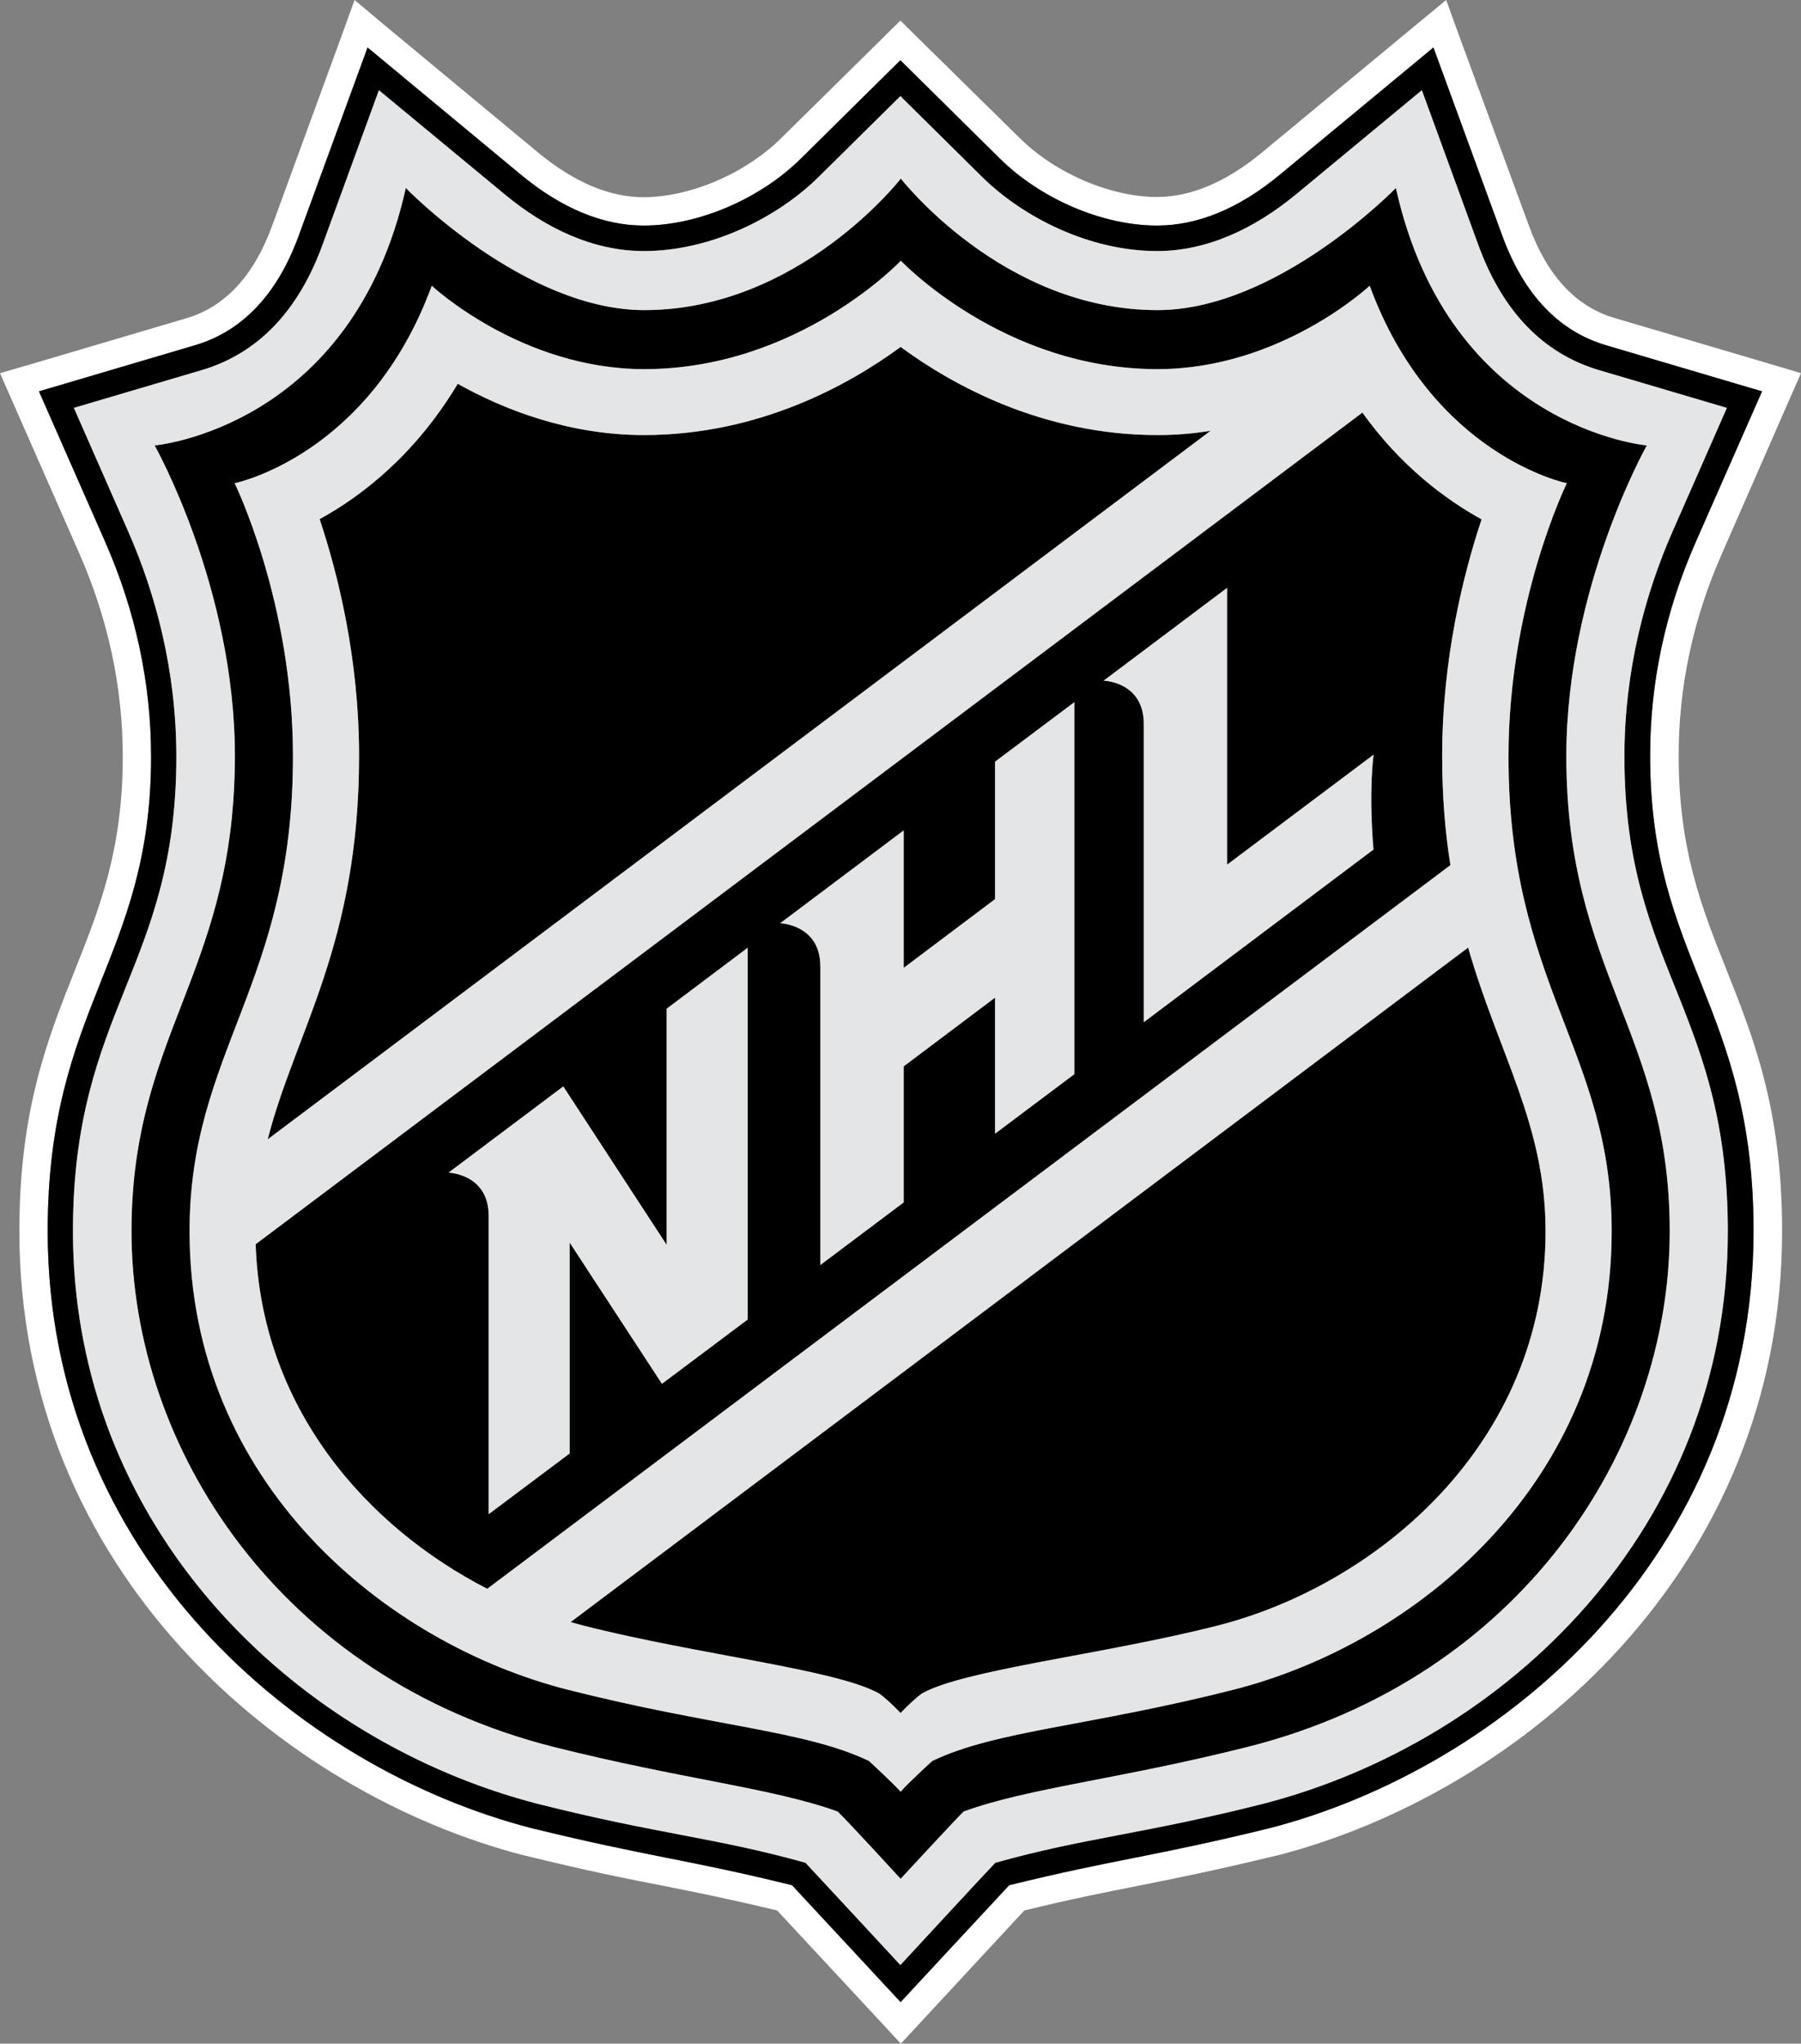
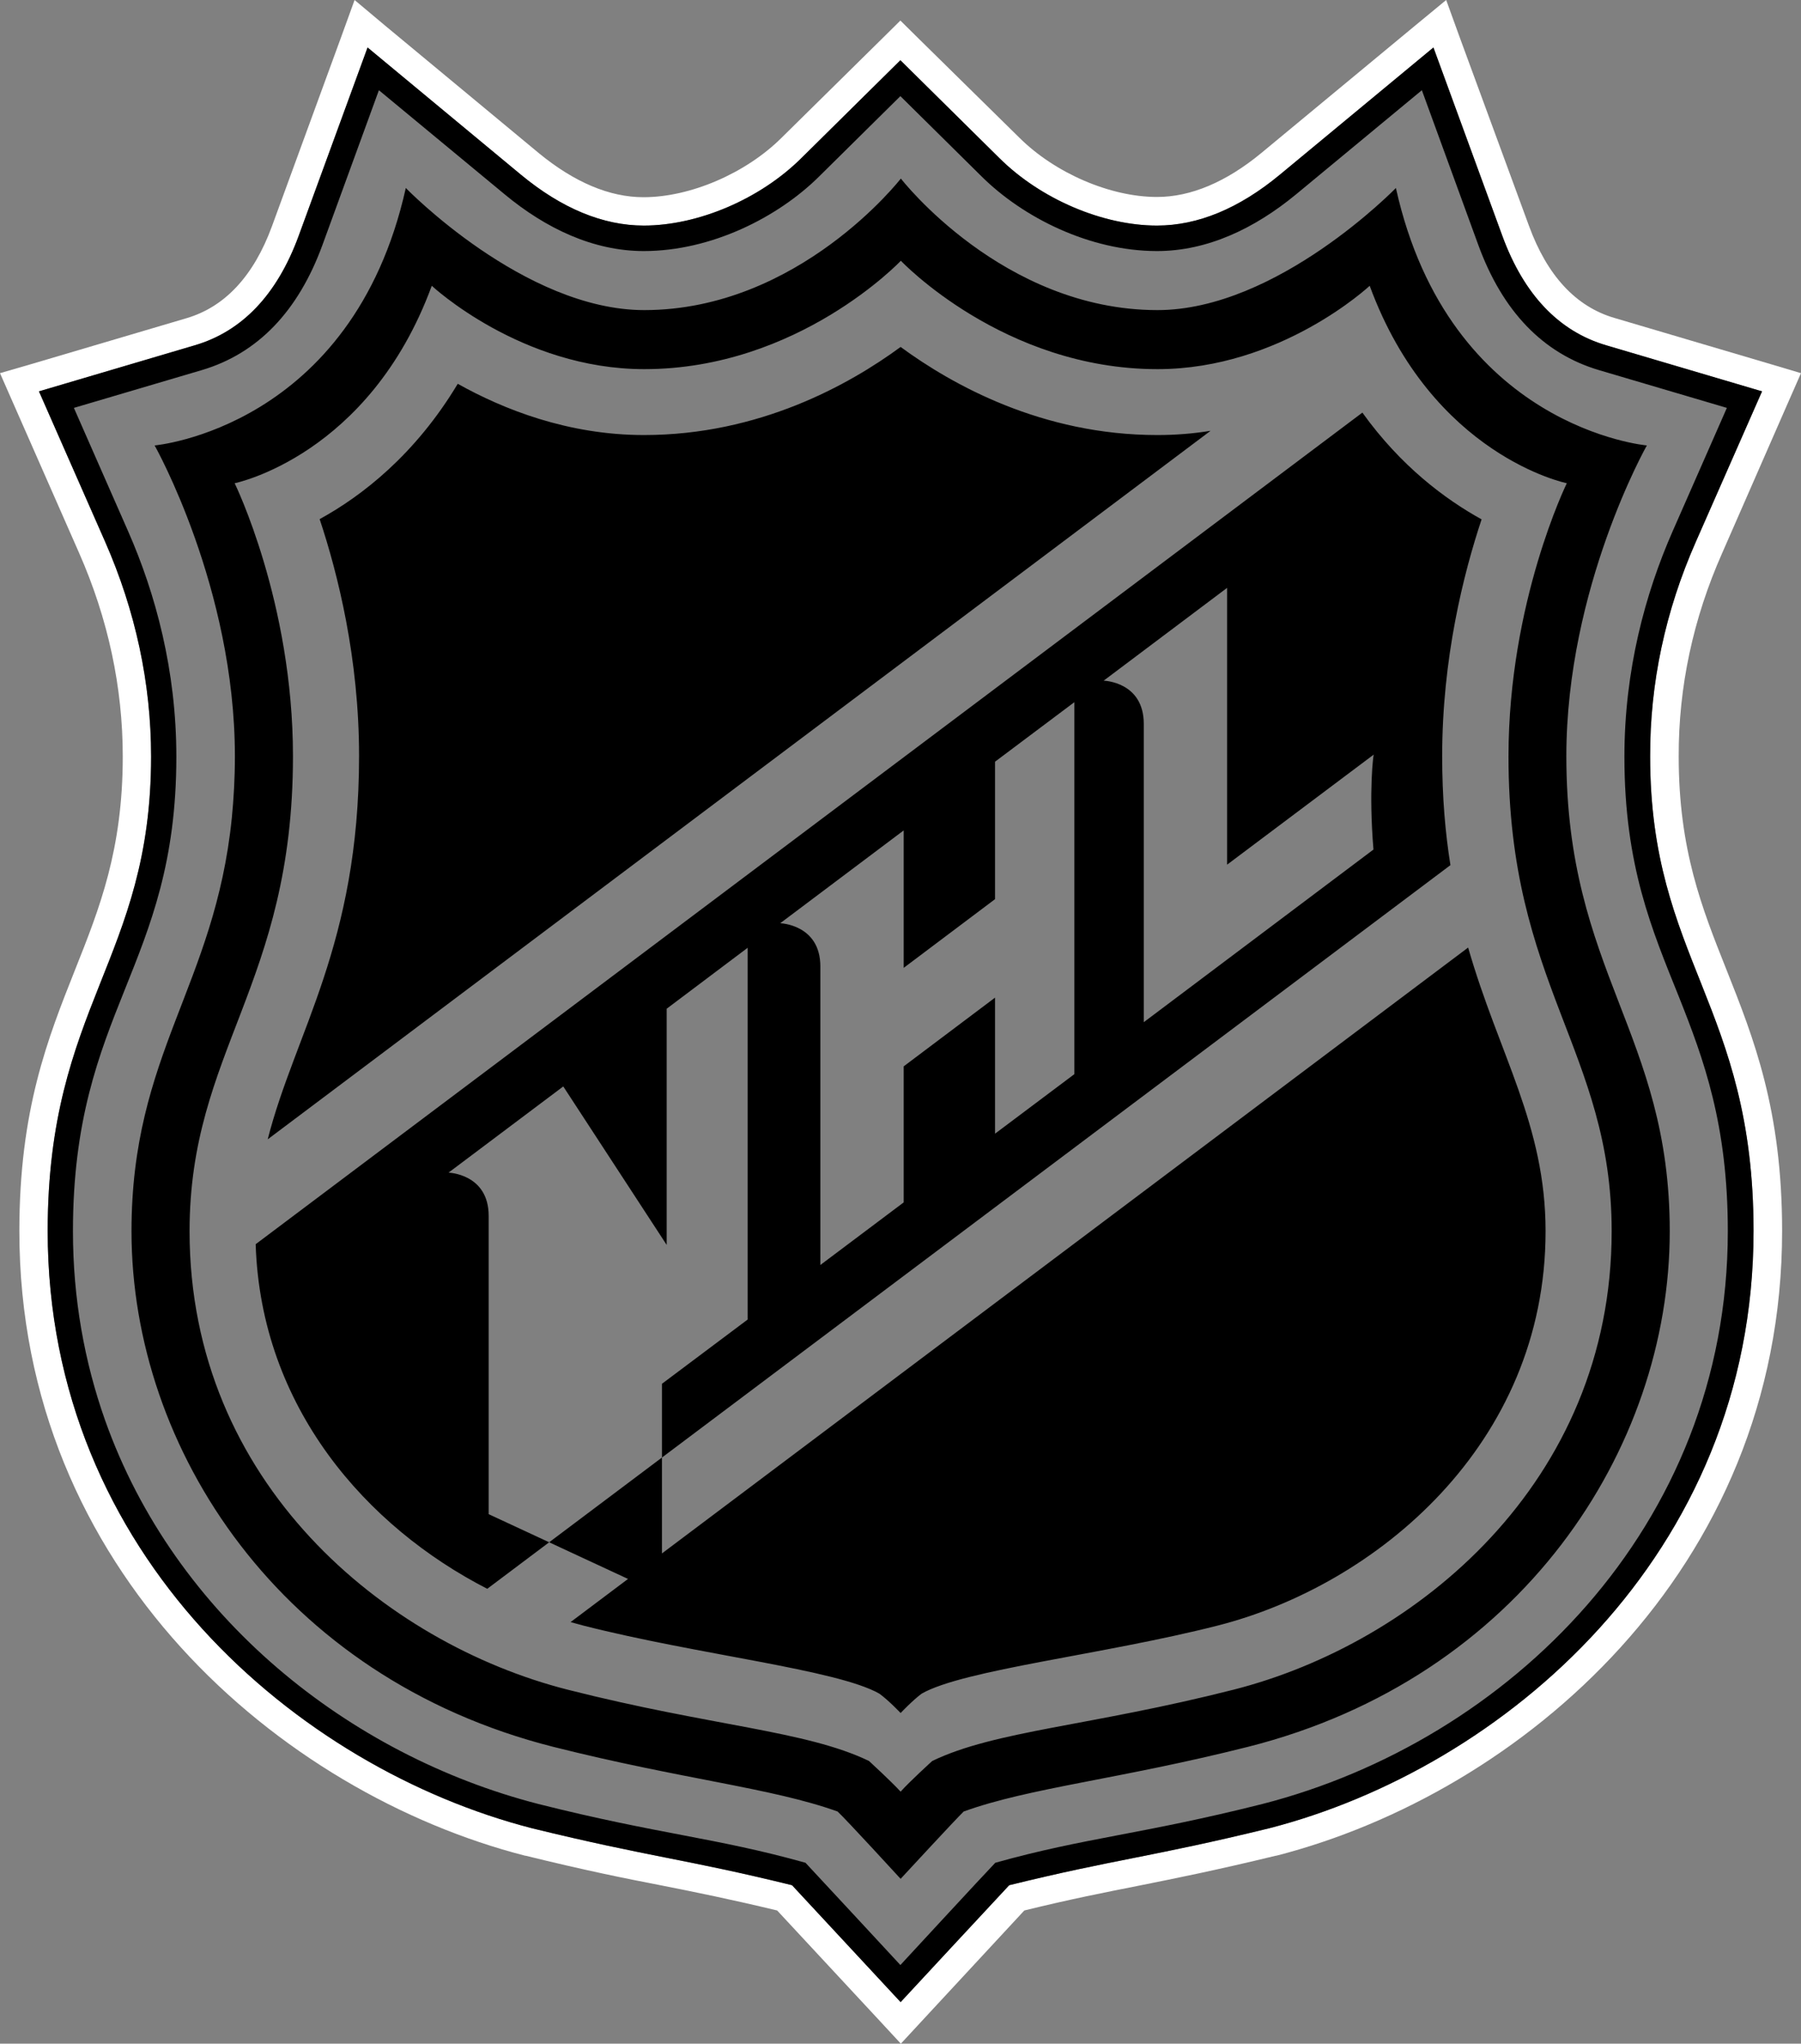
<svg xmlns="http://www.w3.org/2000/svg" version="1.1" id="NHL" x="0px" y="0px" viewBox="0 0 762.9 865.3" style="enable-background:new 0 0 762.9 865.3;" xml:space="preserve">
  <rect x="0" y="0" width="762.9" height="865.3" fill="#808080" stroke="none" />
  <style type="text/css"> .st0{fill:#FFFFFF;} .st1{fill:#E4E5E6;} </style>
  <path class="st0" d="M757.4,170.5l5.5-12.5l-13.1-3.9l-66-19.5c-16.3-4.8-28.4-17.9-36.1-38.9L618.4,16l-5.8-16l-13.1,10.8 l-65.1,53.9c-15,12.4-30,18.7-44.3,18.7c-19.8,0-43.2-10.1-58.3-25.1L389.8,17l-8.4-8.3l-8.4,8.3L331,58.4 c-15.1,15-38.6,25.1-58.4,25.1c-14.4,0-29.3-6.3-44.4-18.7l-65-53.9L150.2,0l-5.8,16l-29.2,79.8c-7.7,21-19.9,34.1-36.1,38.9 l-66,19.5L0,158l5.5,12.5l28,63.6C45.8,262,52,291,52,320.3c0,39.5-9.8,64.2-20.2,90.3C20.2,439.8,8.2,469.9,8.2,521.2 c0,143.9,111,238,214.2,264.5l0.1,0l0.1,0c25.6,6.3,42.1,9.6,58.1,12.7c14.6,2.9,28.5,5.7,48.5,10.5c9.7,10.4,42,45.2,43.6,46.9 l8.8,9.5l8.8-9.5c0.4-0.4,33.8-36.4,43.5-46.9c20-4.9,33.9-7.6,48.5-10.5c16-3.2,32.5-6.5,58.1-12.7l0.1,0l0.1,0 c103.2-26.5,214.2-120.6,214.2-264.5c0-51.3-12-81.5-23.6-110.7c-10.4-26.1-20.2-50.7-20.2-90.2c-0.1-29.4,6.1-58.4,18.4-86.1 L757.4,170.5z M699,320.3c0,85.9,43.8,105.4,43.8,200.9c0,137.5-106.4,227.5-205.2,252.9c-49.9,12.2-65,13-110.1,24.1 c-3.7,3.9-46,49.5-46,49.5s-42.3-45.5-46-49.5c-45.1-11.1-60.2-11.9-110.1-24.1C126.5,748.7,20.2,658.7,20.2,521.2 c0-95.4,43.8-115,43.8-200.9c0-31-6.6-61.7-19.5-91l-28-63.6l66-19.5c20.1-5.9,34.9-21.5,44-46.3l29.2-79.8l65,53.9 c17.3,14.3,34.8,21.5,52,21.5c23,0,49.3-11.2,66.8-28.6l41.9-41.4l41.9,41.4c17.5,17.4,43.8,28.6,66.8,28.6c17.3,0,34.7-7.2,52-21.5 l65.1-53.9l29.2,79.8c9.1,24.8,23.9,40.4,44,46.3l66,19.5l-28,63.6C705.4,258.7,698.9,289.3,699,320.3z" />
-   <path d="M718.4,229.3l28-63.6l-66-19.5c-20.1-5.9-34.9-21.5-44-46.3l-29.2-79.8L542.1,74c-17.3,14.3-34.7,21.5-52,21.5 c-23,0-49.3-11.2-66.8-28.6l-41.9-41.4l-41.9,41.4c-17.5,17.4-43.8,28.6-66.8,28.6c-17.2,0-34.7-7.2-52-21.5l-65-53.9l-29.2,79.8 c-9.1,24.8-23.9,40.4-44,46.3l-66,19.5l28,63.6c12.9,29.3,19.5,60,19.5,91c0,85.9-43.8,105.5-43.8,200.9 c0,137.5,106.3,227.5,205.2,252.9c49.9,12.2,65,13,110.1,24.1c3.7,4,46,49.5,46,49.5s42.3-45.6,46-49.5 c45.1-11.1,60.2-11.9,110.1-24.1c98.8-25.4,205.2-115.4,205.2-252.9c0-95.5-43.8-115-43.8-200.9 C698.9,289.3,705.4,258.7,718.4,229.3z M711.2,422.1c10.5,26.4,20.7,54,20.7,99.2c0,125.6-93.5,215.9-197.1,242.5 c-51.2,12.9-75,14.2-113.2,24.9c-5,5.2-40.2,43.3-40.2,43.3s-35.3-38.1-40.2-43.3c-38.2-10.7-62-12-113.2-24.9 c-80-20.6-153.9-79.1-183.5-162.5c-8.7-24.6-13.6-51.4-13.6-80c0-93.8,43.8-111.6,43.8-200.9c0-36.6-8.8-69-20.4-95.4l-23-52.3 l54.2-16c23.6-7,40.8-24.8,51.1-53l23.9-65.5l53.3,44.1c17.5,14.5,37.6,24,58.9,24c28.5,0,56.8-14.2,74.4-31.7l34.3-33.9l34.3,33.9 c17.6,17.5,45.9,31.7,74.4,31.7c21.3,0,41.3-9.5,58.9-24l53.3-44.1l23.9,65.5c10.3,28.2,27.5,46,51.1,53l54.2,16l-23,52.3 c-11.6,26.4-20.4,58.8-20.4,95.4C688.1,366.7,699.8,393.7,711.2,422.1z M697.6,188.6c0,0-83.7-7.3-106.3-109c0,0-50.2,51.7-101,51.7 c-65.6,0-108.7-55.7-108.7-55.7s-43.2,55.7-108.7,55.7c-50.9,0-101-51.7-101-51.7c-22.7,101.7-106.4,109-106.4,109s34,60.2,34,131.6 c0,9.4-0.5,18-1.3,26.1c-7.2,71.2-42.5,99.8-42.5,175c0,92.2,63.2,189.1,178.6,218.3C289.1,753.4,327,757,354.8,767 c3.6,3.3,26.7,28.5,26.7,28.5s23.2-25.1,26.7-28.5c27.9-10.1,65.7-13.6,120.5-27.4c115.4-29.2,178.6-126,178.6-218.3 c0-83.8-43.8-109.7-43.8-201.1C663.5,248.8,697.6,188.6,697.6,188.6z M682.7,521.3c0,106.6-83.1,174.5-160.1,194.1 c-61,15.5-100.9,17.3-127.7,30.2c0,0-9.8,8.9-13.4,13c-3.7-4.1-13.4-13-13.4-13c-26.8-12.9-66.7-14.7-127.7-30.2 c-77-19.6-160.1-87.4-160.1-194.1c0-76.3,43.8-104.3,43.8-201.1c0-65.3-24.7-115.6-24.7-115.6s57-11.5,83.5-83.6 c0,0,37.8,35.3,90,35.3c65.3,0,108.7-45.9,108.7-45.9s43.4,45.9,108.7,45.9c52.2,0,89.9-35.3,89.9-35.3 c26.5,72.1,83.5,83.6,83.5,83.6S639,254.9,639,320.2C638.9,417,682.7,445,682.7,521.3z M610.9,320.2c0-41.4,9-77.2,16.7-100.3 c-15.4-8.5-34.2-22.5-50.5-45.2L108.3,526.8c2.2,69.2,47,119.7,98.1,145.9l408-306.4C612.2,352.6,610.9,337.4,610.9,320.2z M316.7,558.7l-36.3,27.2l-39.1-59.8v89.3L207,641.1V514.8c0-17.8-17-18.3-17-18.3l48.6-36.5l43.8,67.1v-100l34.3-25.8V558.7z M455.1,454.8L421.5,480v-57.6l-38.7,29.1v57.6l-35.3,26.5V409.2c0-17.8-17-18.3-17-18.3l52.3-39.3v58.2l38.7-29.1v-58.2l33.6-25.2 V454.8z M581.8,359.7l-97.3,73.1V306.5c0-17.9-17-18.3-17-18.3l52.3-39.3v117.2l62.1-46.6C581.8,319.5,579.7,334.5,581.8,359.7z M512.8,182.4l-399.4,300c11.5-45.2,38.7-82.5,38.7-162.3c0-41.4-9-77.2-16.7-100.3c17.9-9.8,40.5-27.3,58.5-57.3 c19.3,10.8,46.7,21.7,78.9,21.7c48.8,0,86.9-21.3,108.7-37.3c21.8,16,59.9,37.3,108.7,37.3C498,184.2,505.5,183.6,512.8,182.4z M621.9,401.2c13,45.3,32.8,75,32.8,120.1c0,90.5-72,150-139,167c-48.3,12.3-107.4,18.6-125.3,28.8c-4,3-8.9,8.2-8.9,8.2 s-5-5.3-9-8.2c-17.9-10.2-77-16.5-125.3-28.8c-1.8-0.5-3.7-1-5.5-1.5L621.9,401.2z" />
-   <path class="st1" d="M711.2,422.1c-11.4-28.4-23.1-55.4-23.1-101.7c0-36.6,8.8-69,20.4-95.4l23-52.3l-54.2-16 c-23.6-7-40.8-24.8-51.1-53l-23.9-65.5L549,82.3c-17.6,14.5-37.6,24-58.9,24c-28.5,0-56.8-14.2-74.4-31.7l-34.3-33.9l-34.3,33.9 c-17.6,17.5-45.9,31.7-74.4,31.7c-21.3,0-41.4-9.5-58.9-24l-53.3-44.1l-23.9,65.5c-10.3,28.2-27.5,46-51.1,53l-54.2,16l23,52.3 c11.6,26.4,20.4,58.8,20.4,95.4c0,89.3-43.8,107.1-43.8,200.9c0,28.6,4.9,55.4,13.6,80C74.1,684.7,148,743.2,228,763.8 c51.2,12.9,75,14.2,113.2,24.9c4.9,5.2,40.2,43.3,40.2,43.3s35.2-38.1,40.2-43.3c38.2-10.7,62-12,113.2-24.9 c103.6-26.6,197.1-116.9,197.1-242.5C731.9,476.1,721.7,448.5,711.2,422.1z M528.7,739.6c-54.8,13.8-92.6,17.3-120.5,27.4 c-3.5,3.4-26.7,28.5-26.7,28.5s-23.1-25.2-26.7-28.5c-27.8-10-65.7-13.6-120.5-27.4C118.9,710.4,55.7,613.5,55.7,521.3 c0-75.2,35.3-103.8,42.5-175c0.8-8.1,1.3-16.7,1.3-26.1c0-71.4-34-131.6-34-131.6s83.7-7.3,106.4-109c0,0,50.1,51.7,101,51.7 c65.5,0,108.7-55.7,108.7-55.7s43.1,55.7,108.7,55.7c50.8,0,101-51.7,101-51.7c22.6,101.7,106.3,109,106.3,109 s-34.1,60.2-34.1,131.6c0,91.4,43.8,117.3,43.8,201.1C707.3,613.6,644.1,710.4,528.7,739.6z M282.4,427.1l34.3-25.8v157.4 l-36.3,27.2l-39.1-59.8v89.3L207,641.1V514.8c0-17.8-17-18.3-17-18.3l48.6-36.5l43.8,67.1V427.1z M663.7,204.6 c0,0-57-11.5-83.5-83.6c0,0-37.7,35.3-89.9,35.3c-65.3,0-108.7-45.9-108.7-45.9s-43.4,45.9-108.7,45.9c-52.2,0-90-35.3-90-35.3 c-26.5,72.1-83.5,83.6-83.5,83.6s24.7,50.3,24.7,115.6c0,96.8-43.8,124.8-43.8,201.1c0,106.7,83.1,174.5,160.1,194.1 c61,15.5,100.9,17.3,127.7,30.2c0,0,9.7,8.9,13.4,13c3.6-4.1,13.4-13,13.4-13c26.8-12.9,66.7-14.7,127.7-30.2 c77-19.6,160.1-87.5,160.1-194.1c0-76.3-43.8-104.3-43.7-201.1C639,254.9,663.7,204.6,663.7,204.6z M152.1,320.1 c0-41.4-9-77.2-16.7-100.3c17.9-9.8,40.5-27.3,58.5-57.3c19.3,10.8,46.7,21.7,78.9,21.7c48.8,0,86.9-21.3,108.7-37.3 c21.8,16,59.9,37.3,108.7,37.3c7.8,0,15.3-0.6,22.6-1.8l-399.4,300C124.9,437.2,152.1,399.9,152.1,320.1z M206.4,672.7 c-51.1-26.2-95.9-76.7-98.1-145.9l468.8-352.1c16.3,22.7,35.1,36.7,50.5,45.2c-7.7,23.1-16.7,58.9-16.7,100.3 c0,17.2,1.3,32.4,3.5,46.1L206.4,672.7z M654.7,521.3c0,90.5-72,150-139,167c-48.3,12.3-107.4,18.6-125.3,28.8c-4,3-8.9,8.2-8.9,8.2 s-5-5.3-9-8.2c-17.9-10.2-77-16.5-125.3-28.8c-1.8-0.5-3.7-1-5.5-1.5l380.2-285.6C634.9,446.5,654.7,476.2,654.7,521.3z M421.5,322.5l33.6-25.2v157.5L421.5,480v-57.6l-38.7,29.1v57.6l-35.3,26.5V409.2c0-17.8-17-18.3-17-18.3l52.3-39.3v58.2l38.7-29.1 V322.5z M581.9,319.5c-0.1,0-2.2,15-0.1,40.2l-97.3,73.1V306.5c0-17.9-17-18.3-17-18.3l52.3-39.3v117.2L581.9,319.5z" />
+   <path d="M718.4,229.3l28-63.6l-66-19.5c-20.1-5.9-34.9-21.5-44-46.3l-29.2-79.8L542.1,74c-17.3,14.3-34.7,21.5-52,21.5 c-23,0-49.3-11.2-66.8-28.6l-41.9-41.4l-41.9,41.4c-17.5,17.4-43.8,28.6-66.8,28.6c-17.2,0-34.7-7.2-52-21.5l-65-53.9l-29.2,79.8 c-9.1,24.8-23.9,40.4-44,46.3l-66,19.5l28,63.6c12.9,29.3,19.5,60,19.5,91c0,85.9-43.8,105.5-43.8,200.9 c0,137.5,106.3,227.5,205.2,252.9c49.9,12.2,65,13,110.1,24.1c3.7,4,46,49.5,46,49.5s42.3-45.6,46-49.5 c45.1-11.1,60.2-11.9,110.1-24.1c98.8-25.4,205.2-115.4,205.2-252.9c0-95.5-43.8-115-43.8-200.9 C698.9,289.3,705.4,258.7,718.4,229.3z M711.2,422.1c10.5,26.4,20.7,54,20.7,99.2c0,125.6-93.5,215.9-197.1,242.5 c-51.2,12.9-75,14.2-113.2,24.9c-5,5.2-40.2,43.3-40.2,43.3s-35.3-38.1-40.2-43.3c-38.2-10.7-62-12-113.2-24.9 c-80-20.6-153.9-79.1-183.5-162.5c-8.7-24.6-13.6-51.4-13.6-80c0-93.8,43.8-111.6,43.8-200.9c0-36.6-8.8-69-20.4-95.4l-23-52.3 l54.2-16c23.6-7,40.8-24.8,51.1-53l23.9-65.5l53.3,44.1c17.5,14.5,37.6,24,58.9,24c28.5,0,56.8-14.2,74.4-31.7l34.3-33.9l34.3,33.9 c17.6,17.5,45.9,31.7,74.4,31.7c21.3,0,41.3-9.5,58.9-24l53.3-44.1l23.9,65.5c10.3,28.2,27.5,46,51.1,53l54.2,16l-23,52.3 c-11.6,26.4-20.4,58.8-20.4,95.4C688.1,366.7,699.8,393.7,711.2,422.1z M697.6,188.6c0,0-83.7-7.3-106.3-109c0,0-50.2,51.7-101,51.7 c-65.6,0-108.7-55.7-108.7-55.7s-43.2,55.7-108.7,55.7c-50.9,0-101-51.7-101-51.7c-22.7,101.7-106.4,109-106.4,109s34,60.2,34,131.6 c0,9.4-0.5,18-1.3,26.1c-7.2,71.2-42.5,99.8-42.5,175c0,92.2,63.2,189.1,178.6,218.3C289.1,753.4,327,757,354.8,767 c3.6,3.3,26.7,28.5,26.7,28.5s23.2-25.1,26.7-28.5c27.9-10.1,65.7-13.6,120.5-27.4c115.4-29.2,178.6-126,178.6-218.3 c0-83.8-43.8-109.7-43.8-201.1C663.5,248.8,697.6,188.6,697.6,188.6z M682.7,521.3c0,106.6-83.1,174.5-160.1,194.1 c-61,15.5-100.9,17.3-127.7,30.2c0,0-9.8,8.9-13.4,13c-3.7-4.1-13.4-13-13.4-13c-26.8-12.9-66.7-14.7-127.7-30.2 c-77-19.6-160.1-87.4-160.1-194.1c0-76.3,43.8-104.3,43.8-201.1c0-65.3-24.7-115.6-24.7-115.6s57-11.5,83.5-83.6 c0,0,37.8,35.3,90,35.3c65.3,0,108.7-45.9,108.7-45.9s43.4,45.9,108.7,45.9c52.2,0,89.9-35.3,89.9-35.3 c26.5,72.1,83.5,83.6,83.5,83.6S639,254.9,639,320.2C638.9,417,682.7,445,682.7,521.3z M610.9,320.2c0-41.4,9-77.2,16.7-100.3 c-15.4-8.5-34.2-22.5-50.5-45.2L108.3,526.8c2.2,69.2,47,119.7,98.1,145.9l408-306.4C612.2,352.6,610.9,337.4,610.9,320.2z M316.7,558.7l-36.3,27.2v89.3L207,641.1V514.8c0-17.8-17-18.3-17-18.3l48.6-36.5l43.8,67.1v-100l34.3-25.8V558.7z M455.1,454.8L421.5,480v-57.6l-38.7,29.1v57.6l-35.3,26.5V409.2c0-17.8-17-18.3-17-18.3l52.3-39.3v58.2l38.7-29.1v-58.2l33.6-25.2 V454.8z M581.8,359.7l-97.3,73.1V306.5c0-17.9-17-18.3-17-18.3l52.3-39.3v117.2l62.1-46.6C581.8,319.5,579.7,334.5,581.8,359.7z M512.8,182.4l-399.4,300c11.5-45.2,38.7-82.5,38.7-162.3c0-41.4-9-77.2-16.7-100.3c17.9-9.8,40.5-27.3,58.5-57.3 c19.3,10.8,46.7,21.7,78.9,21.7c48.8,0,86.9-21.3,108.7-37.3c21.8,16,59.9,37.3,108.7,37.3C498,184.2,505.5,183.6,512.8,182.4z M621.9,401.2c13,45.3,32.8,75,32.8,120.1c0,90.5-72,150-139,167c-48.3,12.3-107.4,18.6-125.3,28.8c-4,3-8.9,8.2-8.9,8.2 s-5-5.3-9-8.2c-17.9-10.2-77-16.5-125.3-28.8c-1.8-0.5-3.7-1-5.5-1.5L621.9,401.2z" />
</svg>